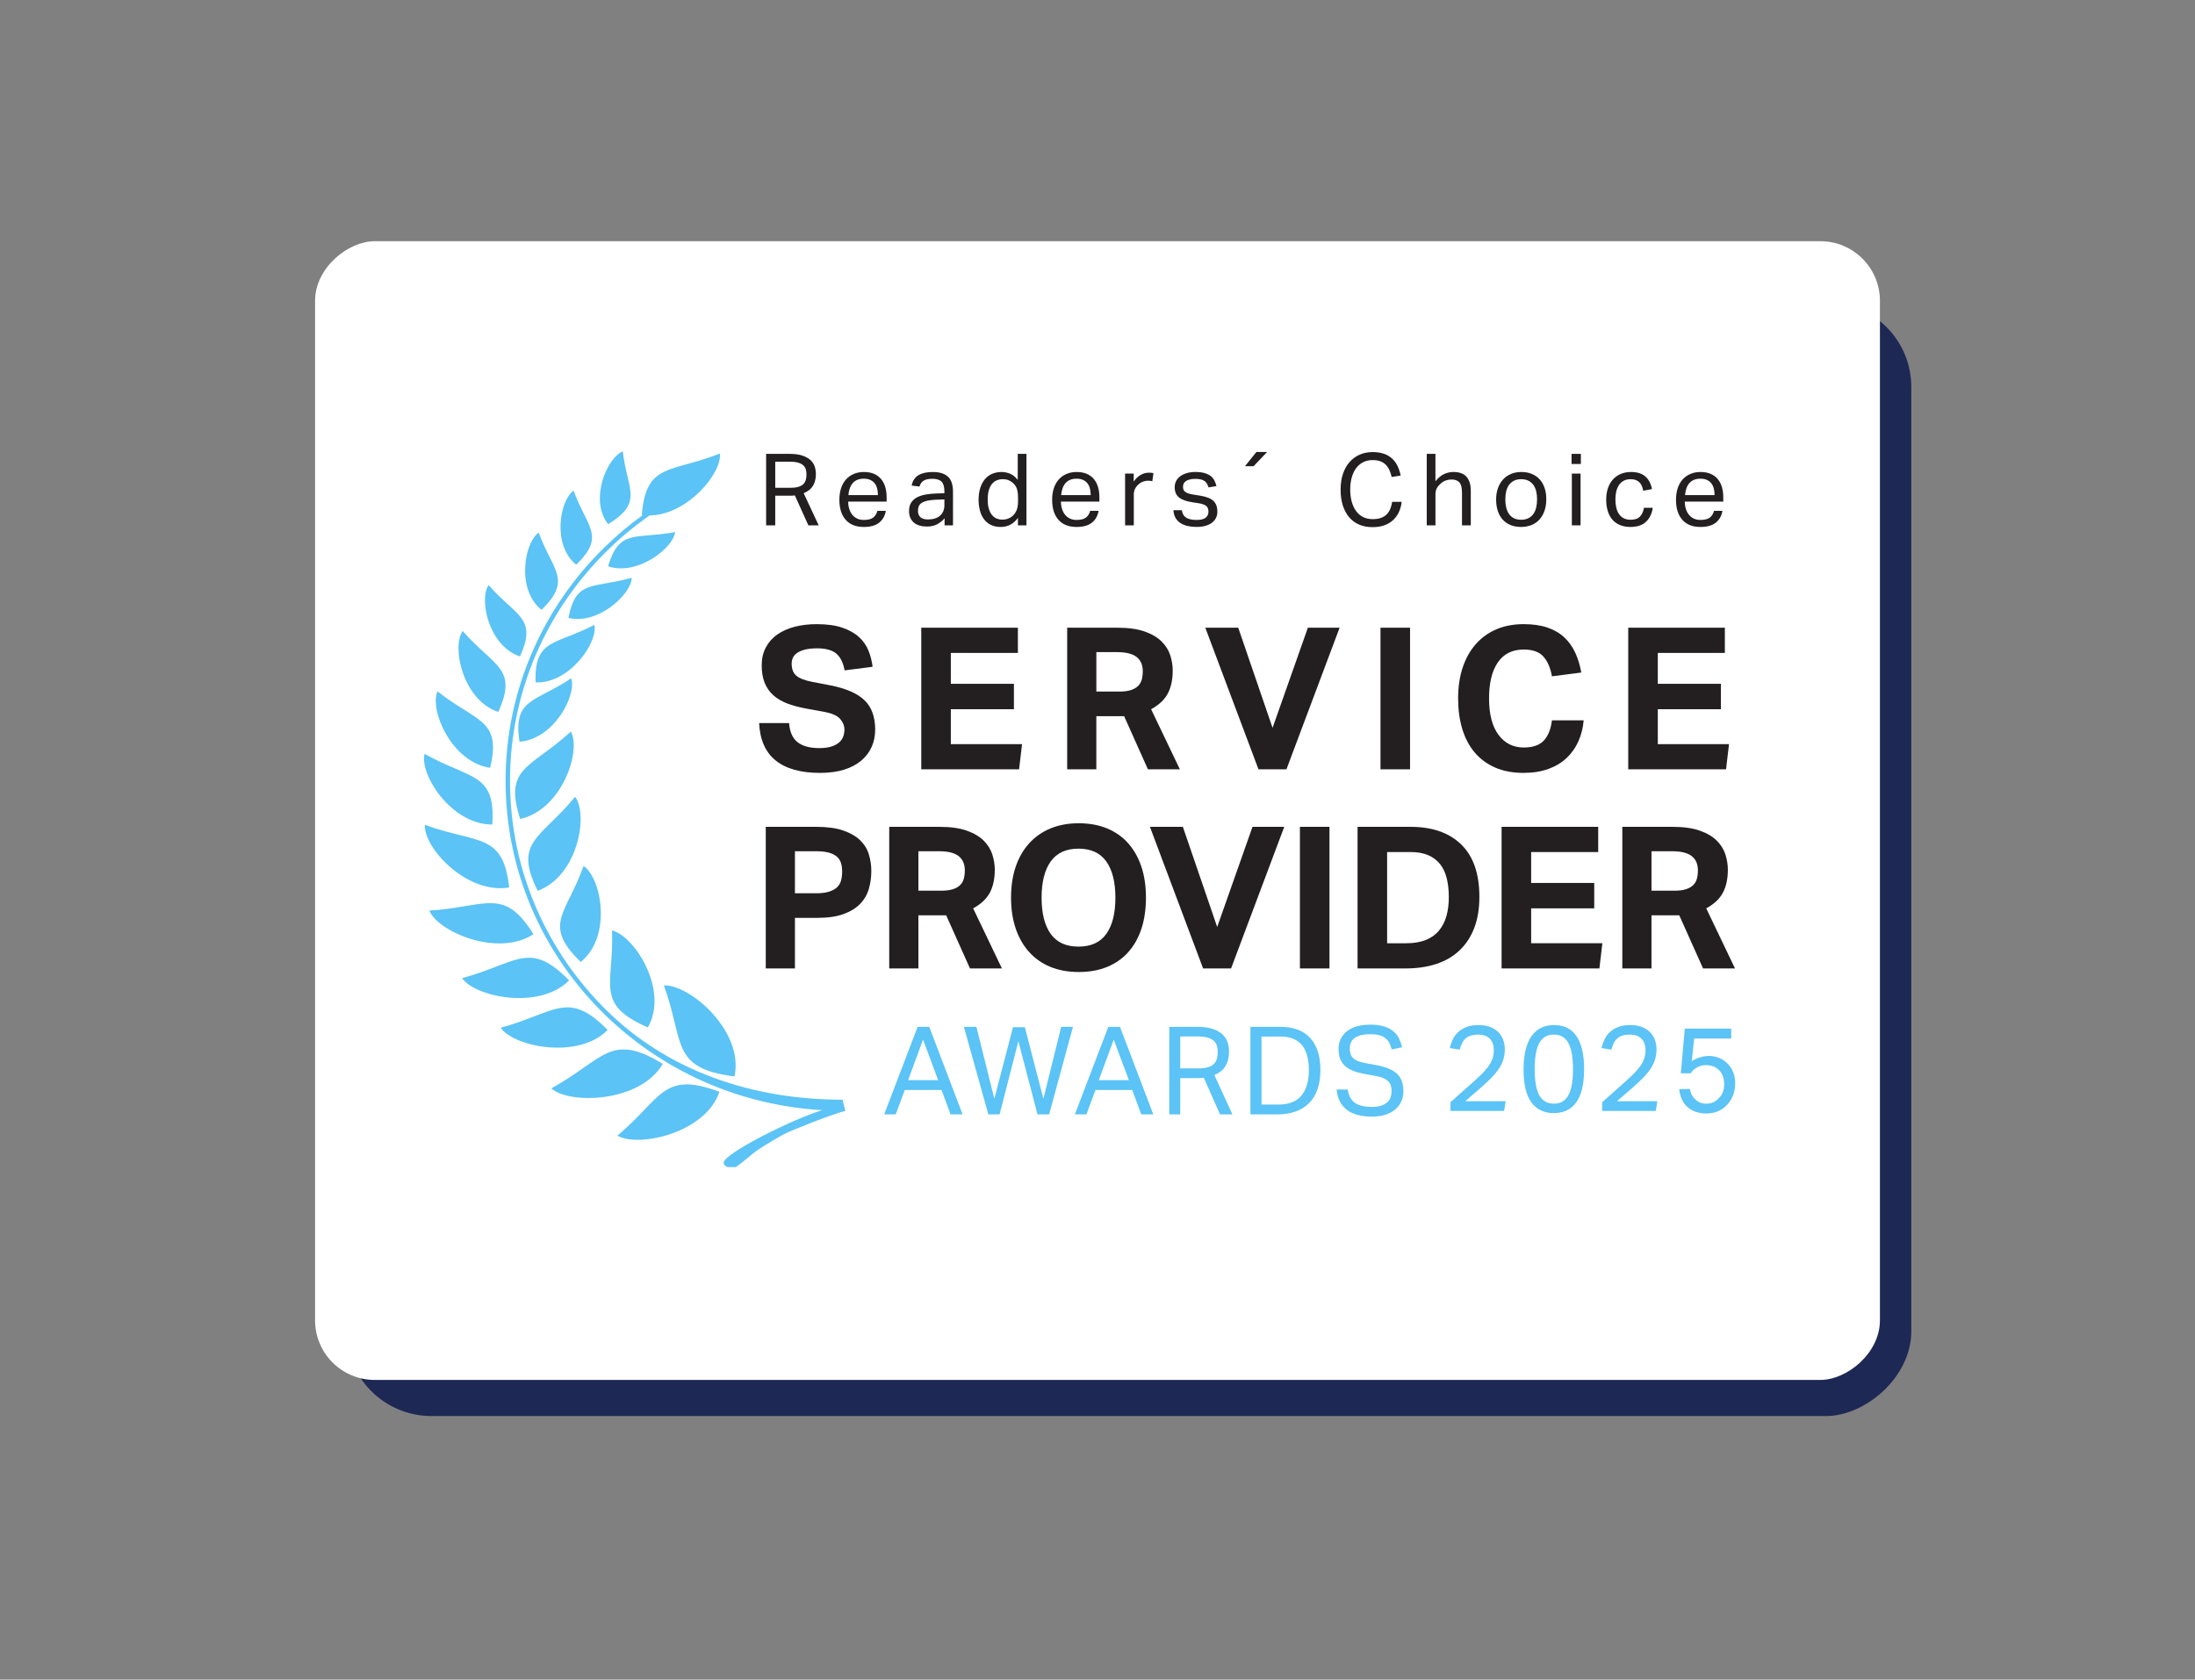
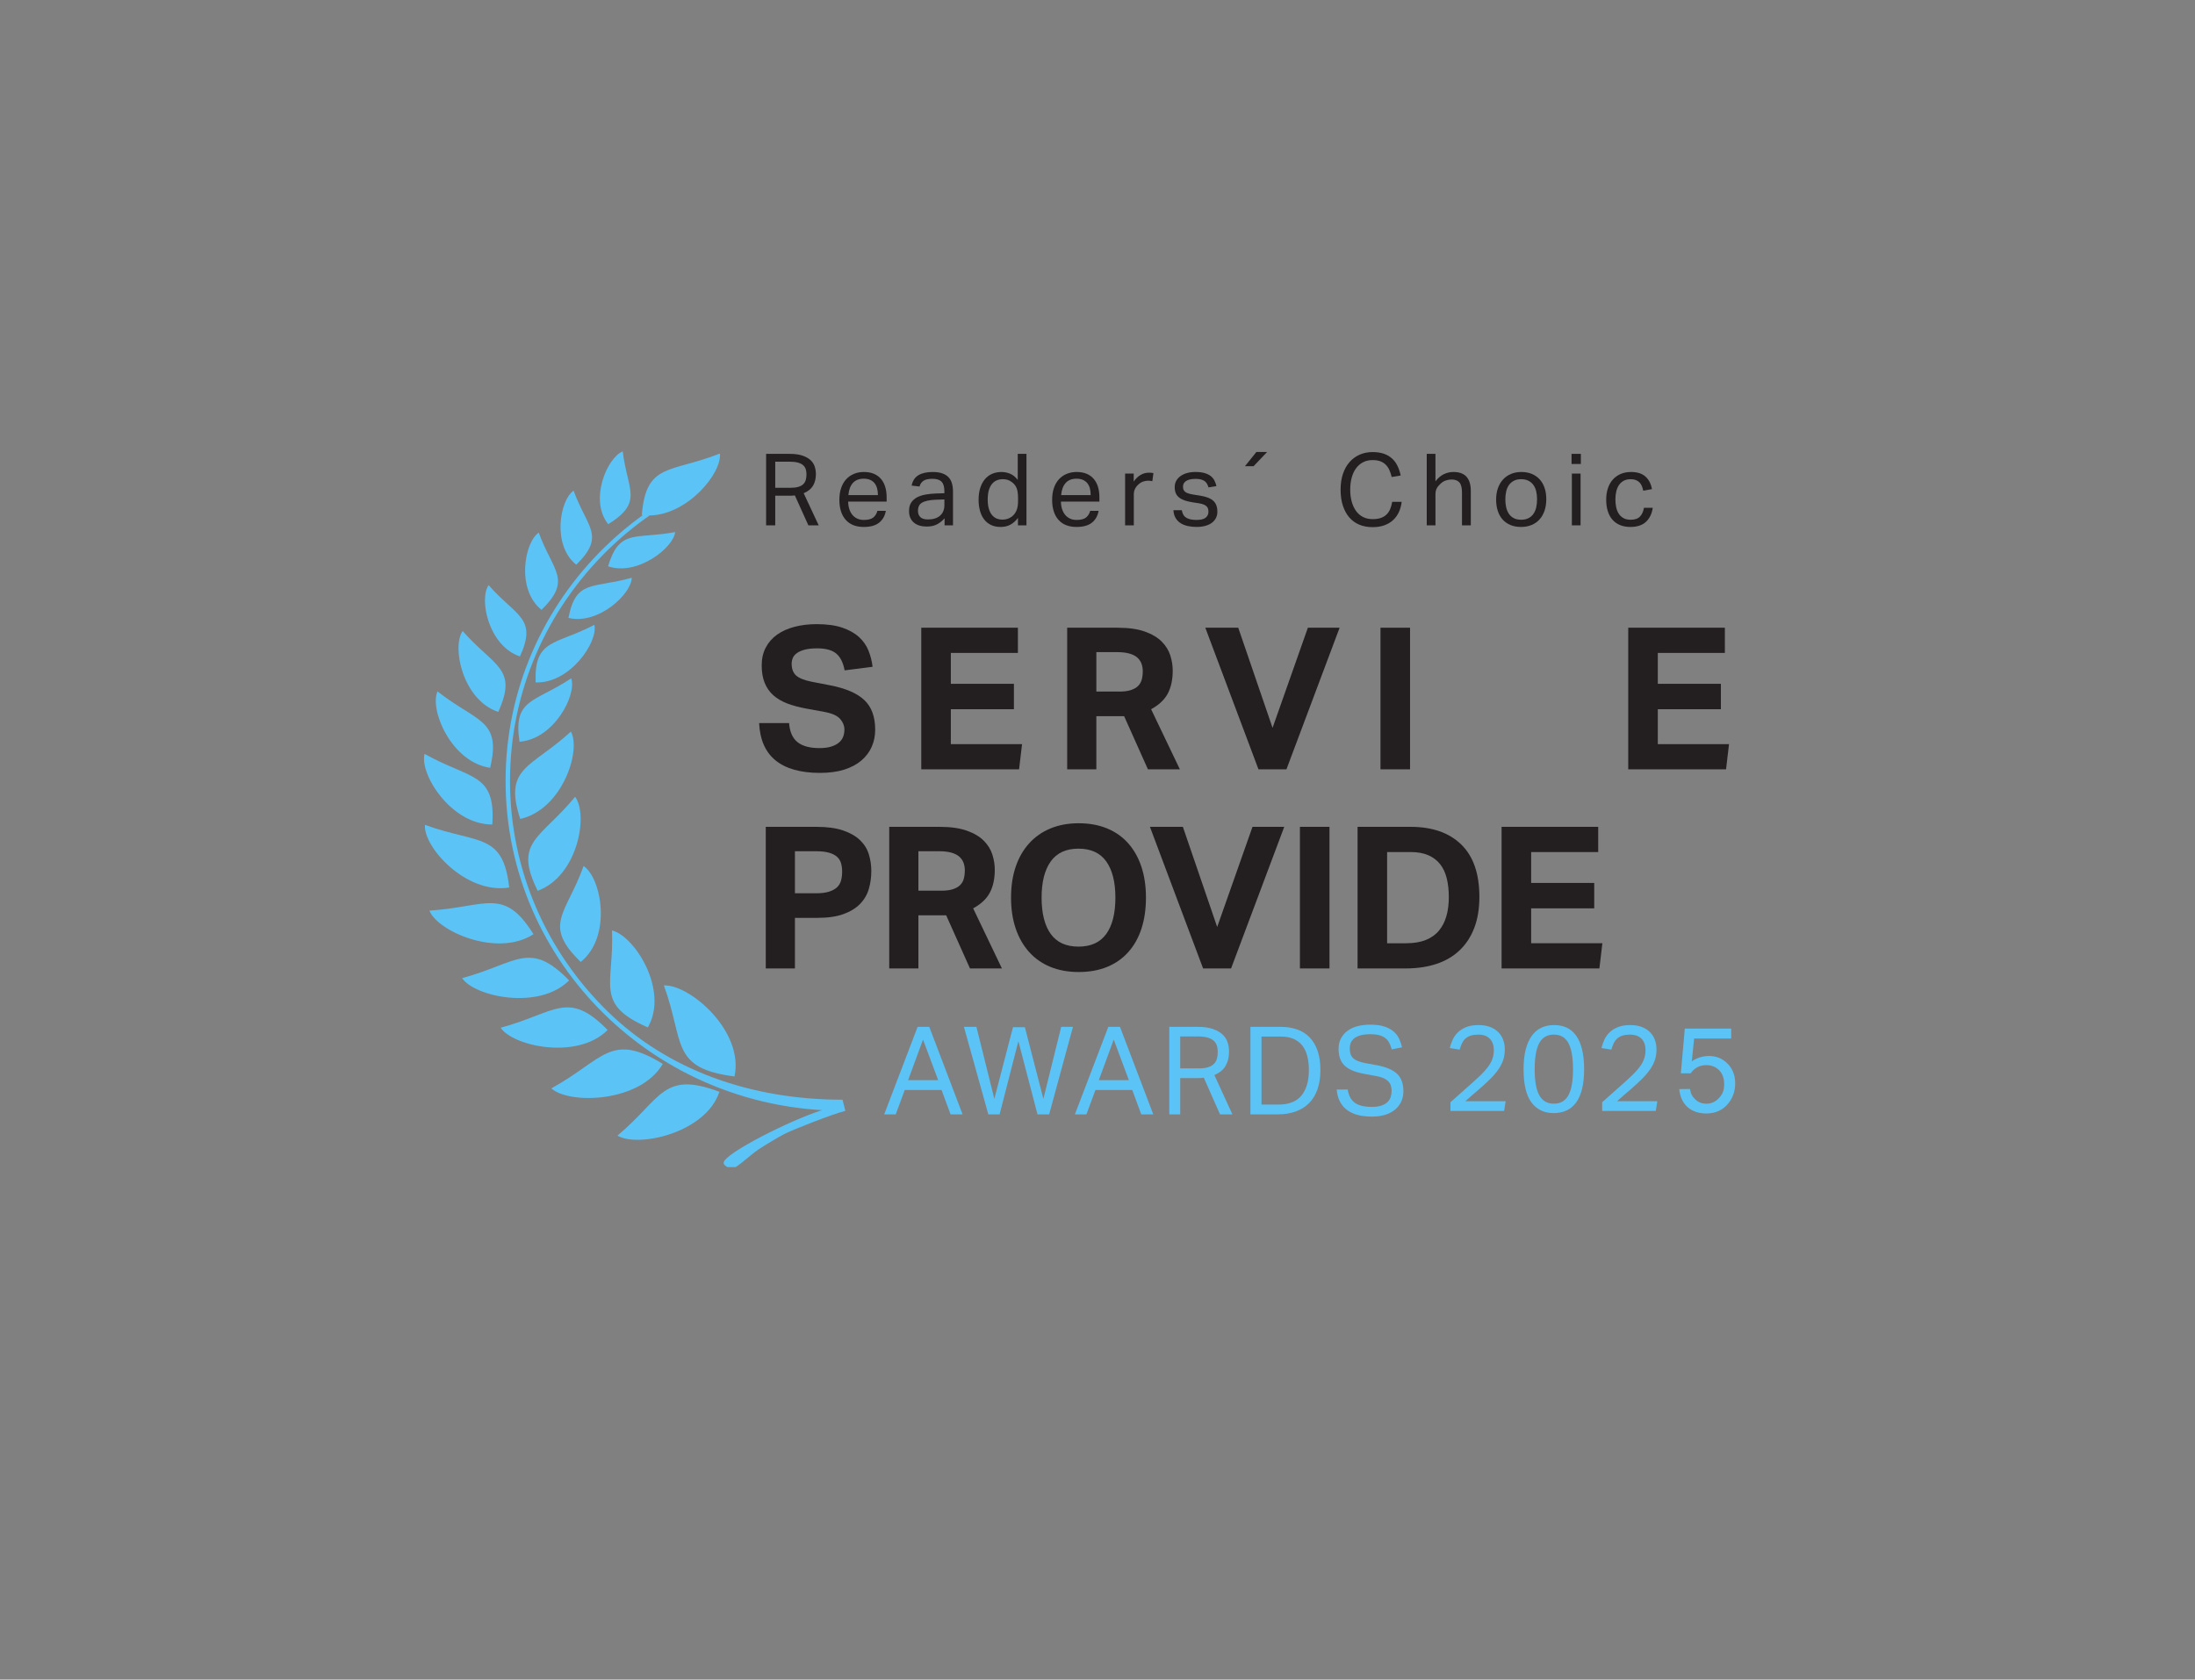
<svg xmlns="http://www.w3.org/2000/svg" id="Grafik_und_Logo" data-name="Grafik und Logo" viewBox="0 0 503 385">
  <rect x="0" y="0" width="503" height="385" fill="#808080" stroke="none" />
  <defs>
    <style>
      .cls-1 {
        fill-rule: evenodd;
      }

      .cls-1, .cls-2 {
        fill: #5bc3f5;
      }

      .cls-3 {
        fill: #fff;
      }

      .cls-4 {
        fill: #1e2855;
      }

      .cls-5 {
        fill: #231f20;
      }
    </style>
  </defs>
  <g>
-     <rect class="cls-4" x="131.023" y="17.623" width="255.335" height="358.599" rx="19.459" ry="19.459" transform="translate(455.613 -61.769) rotate(90)" />
-     <rect class="cls-3" x="120.986" y="6.501" width="261.027" height="358.599" rx="13.663" ry="13.663" transform="translate(437.301 -65.699) rotate(90)" />
-   </g>
+     </g>
  <g>
    <g>
      <path class="cls-5" d="M175.564,104.038h5.369c1.223,0,2.225.138,3.005.414s1.396.631,1.847,1.067.761.929.93,1.48c.168.551.252,1.109.252,1.675,0,1.04-.218,1.927-.654,2.662-.436.734-1.151,1.307-2.145,1.721l3.441,7.365h-2.363l-3.098-6.86c-.199.031-.413.049-.642.057-.23.007-.436.011-.62.011h-3.235v6.792h-2.088v-16.383l0-0ZM181.14,111.817c.734,0,1.338-.073,1.812-.218.474-.145.85-.351,1.124-.619.275-.268.467-.593.574-.976.106-.382.161-.81.161-1.285,0-.459-.062-.864-.184-1.217-.122-.351-.332-.654-.631-.906-.298-.253-.699-.443-1.204-.574-.504-.13-1.147-.195-1.927-.195h-3.213v5.989h3.488-0Z" />
      <path class="cls-5" d="M202.995,117.094c-.199,1.147-.708,2.05-1.526,2.708-.819.657-1.992.987-3.522.987-1.806,0-3.189-.547-4.154-1.64-.964-1.093-1.445-2.62-1.445-4.578,0-1.025.138-1.935.413-2.731.275-.795.662-1.46,1.16-1.996.497-.535,1.09-.944,1.778-1.228.688-.283,1.438-.424,2.249-.424.918,0,1.705.146,2.363.436.657.29,1.197.692,1.618,1.204.42.513.734,1.12.94,1.824s.31,1.476.31,2.317v1.009h-8.811c0,.597.08,1.151.241,1.664s.39.956.688,1.33c.299.375.669.669,1.113.884.443.214.956.321,1.538.321.993,0,1.721-.188,2.179-.562.459-.375.772-.884.941-1.526,0,0,1.927,0,1.927 0ZM201.182,113.492c0-.566-.062-1.078-.184-1.538-.122-.458-.314-.852-.573-1.181-.26-.33-.597-.585-1.01-.769-.413-.183-.91-.275-1.491-.275-1.055,0-1.878.321-2.467.964-.589.642-.937,1.575-1.044,2.799h6.769Z" />
      <path class="cls-5" d="M216.458,118.792c-.429.52-.971.967-1.629,1.343-.657.374-1.476.562-2.455.562-.597,0-1.144-.073-1.64-.218-.498-.145-.926-.367-1.286-.666-.359-.298-.639-.668-.837-1.112s-.298-.964-.298-1.561c0-.81.172-1.468.516-1.973.344-.505.803-.903,1.376-1.193.574-.29,1.22-.497,1.939-.62.719-.122,1.46-.198,2.226-.229l2.042-.069v-.459c0-1.009-.214-1.736-.642-2.179-.429-.443-1.124-.666-2.088-.666-.949,0-1.645.157-2.089.471s-.734.745-.872,1.296l-1.812-.206c.214-1.086.726-1.878,1.537-2.375.811-.497,1.912-.745,3.304-.745.857,0,1.58.103,2.169.31.588.206,1.067.5,1.434.883.367.382.631.856.792,1.422.161.567.241,1.202.241,1.905v7.71h-1.928v-1.629l-0.0 0ZM216.413,114.479l-1.905.068c-.81.031-1.484.107-2.019.23-.536.122-.961.287-1.273.493-.314.207-.536.463-.666.769s-.195.657-.195,1.055c0,.597.179,1.075.54,1.434.359.359.952.54,1.778.54,1.178,0,2.096-.29,2.753-.872.658-.582.987-1.377.987-2.386v-1.33Z" />
      <path class="cls-5" d="M233.268,118.723c-.489.658-1.055,1.167-1.697,1.526-.642.359-1.4.54-2.272.54s-1.625-.161-2.26-.482-1.159-.761-1.571-1.319c-.414-.558-.72-1.22-.918-1.985-.2-.765-.299-1.583-.299-2.455,0-.978.122-1.862.367-2.65s.593-1.457,1.044-2.008c.452-.55,1.002-.971,1.653-1.261.65-.29,1.388-.436,2.215-.436.626,0,1.261.126,1.904.378.642.253,1.239.731,1.79,1.434v-5.966h1.996v16.383h-1.95v-1.698ZM233.291,114.134c0-.949-.104-1.686-.31-2.215-.206-.528-.547-.975-1.02-1.342-.337-.275-.677-.467-1.021-.574-.345-.106-.723-.161-1.136-.161-.489,0-.944.084-1.365.253-.421.168-.788.44-1.101.814-.314.375-.559.857-.735,1.445-.176.589-.264,1.304-.264,2.145,0,.872.096,1.606.288,2.202.19.597.443,1.071.757,1.423.313.352.665.605,1.055.757.39.153.792.23,1.204.23.443,0,.841-.053,1.193-.161s.704-.29,1.056-.551c.458-.367.807-.826,1.044-1.376.237-.551.356-1.247.356-2.089v-.803l-0-0Z" />
      <path class="cls-5" d="M251.753,117.094c-.199,1.147-.708,2.05-1.526,2.708-.819.657-1.993.987-3.523.987-1.805,0-3.189-.547-4.153-1.64-.964-1.093-1.445-2.62-1.445-4.578,0-1.025.137-1.935.413-2.731.275-.795.661-1.46,1.159-1.996.497-.535,1.09-.944,1.779-1.228.688-.283,1.437-.424,2.248-.424.918,0,1.706.146,2.363.436.658.29,1.197.692,1.618,1.204.42.513.734,1.12.941,1.824.206.704.309,1.476.309,2.317v1.009h-8.811c0,.597.08,1.151.241,1.664s.39.956.689,1.33c.298.375.668.669,1.113.884.443.214.955.321,1.537.321.994,0,1.721-.188,2.18-.562.458-.375.772-.884.94-1.526h1.928l0.0 0ZM249.939,113.492c0-.566-.061-1.078-.183-1.538-.123-.458-.314-.852-.574-1.181-.26-.33-.597-.585-1.009-.769-.413-.183-.91-.275-1.491-.275-1.056,0-1.878.321-2.467.964-.589.642-.937,1.575-1.045,2.799h6.769Z" />
      <path class="cls-5" d="M257.823,108.558h1.973v1.836c.443-.657.964-1.162,1.56-1.514.597-.352,1.231-.528,1.905-.528.413,0,.765.031,1.056.091l-.253,1.859c-.153-.031-.306-.058-.458-.08-.153-.023-.321-.035-.505-.035-.367,0-.742.065-1.124.195-.383.13-.742.348-1.078.654-.337.291-.6.627-.792,1.01-.191.382-.287.825-.287,1.33v7.044h-1.996v-11.863h-0Z" />
      <path class="cls-5" d="M270.819,116.956c.137.826.485,1.403,1.044,1.732.558.33,1.319.494,2.283.494,1.01,0,1.724-.173,2.145-.516.421-.345.631-.799.631-1.366,0-.229-.027-.447-.08-.654-.054-.206-.157-.39-.31-.551s-.367-.302-.642-.424-.635-.222-1.078-.299l-1.514-.23c-.673-.106-1.262-.245-1.766-.413-.505-.168-.934-.387-1.286-.654-.352-.267-.615-.596-.791-.986-.176-.39-.264-.861-.264-1.412s.119-1.04.356-1.469c.237-.428.566-.791.987-1.09.42-.298.918-.528,1.491-.688s1.197-.241,1.87-.241c.856,0,1.571.084,2.145.252.573.169,1.044.398,1.411.688.368.291.651.635.85,1.033.198.399.351.819.458,1.262l-1.812.298c-.107-.321-.23-.604-.368-.849-.137-.245-.321-.447-.55-.608-.23-.161-.509-.283-.837-.367-.33-.084-.739-.127-1.228-.127-.551,0-1.01.05-1.377.149-.367.1-.662.233-.883.401-.222.169-.378.356-.471.562-.091.207-.137.425-.137.654,0,.245.03.463.091.654.061.191.176.359.345.505.168.146.398.272.688.378.29.107.666.2,1.124.275l1.721.275c1.392.23,2.39.627,2.995,1.193.604.567.906,1.392.906,2.478,0,.505-.099.968-.298,1.388-.199.421-.498.788-.895,1.102s-.894.558-1.491.734c-.597.176-1.293.264-2.088.264-.72,0-1.388-.069-2.008-.206-.619-.138-1.166-.356-1.64-.654-.474-.298-.857-.692-1.147-1.181s-.458-1.086-.505-1.79c0,0,1.928,0,1.928 0Z" />
      <path class="cls-5" d="M287.913,103.603h2.455l-3.098,3.257h-1.974l2.616-3.257Z" />
      <path class="cls-5" d="M321.205,115.028c-.091.826-.298,1.595-.619,2.306-.321.711-.757,1.328-1.308,1.848s-1.22.925-2.007,1.216c-.788.29-1.702.436-2.742.436-1.133,0-2.149-.191-3.052-.573-.903-.383-1.667-.941-2.294-1.675-.627-.735-1.113-1.633-1.457-2.696-.345-1.063-.516-2.275-.516-3.637,0-1.377.184-2.6.551-3.671.367-1.071.879-1.974,1.538-2.708.657-.735,1.434-1.293,2.328-1.675.894-.383,1.862-.574,2.903-.574,1.009,0,1.881.131,2.616.39.734.26,1.357.627,1.869,1.102s.926,1.04,1.24,1.697c.313.658.554,1.385.723,2.18l-2.065.345c-.138-.597-.317-1.136-.54-1.618-.221-.482-.504-.891-.849-1.228-.345-.336-.757-.593-1.239-.768s-1.067-.264-1.755-.264c-.811,0-1.534.164-2.169.494-.635.329-1.17.788-1.606,1.376-.436.589-.768,1.301-.998,2.134s-.345,1.755-.345,2.764.115,1.932.345,2.765c.23.834.562,1.548.998,2.145s.971,1.056,1.606,1.377c.635.321,1.366.482,2.191.482.75,0,1.388-.095,1.917-.287.527-.191.964-.463,1.307-.815.345-.351.616-.772.815-1.261.199-.489.344-1.025.436-1.607h2.179l0.0 0Z" />
      <path class="cls-5" d="M326.947,104.038h1.996v6.287c.581-.749,1.219-1.292,1.916-1.629.696-.336,1.434-.504,2.214-.504,1.346,0,2.344.367,2.995,1.101.65.735.975,1.813.975,3.236v7.893h-2.019v-7.504c0-1.101-.195-1.878-.584-2.328-.39-.451-.998-.677-1.824-.677-.444,0-.883.077-1.319.23s-.83.398-1.182.734c-.383.337-.673.693-.872,1.067-.199.375-.298.861-.298,1.456v7.022h-1.996s0-16.383,0-16.383Z" />
      <path class="cls-5" d="M348.56,120.788c-.903,0-1.706-.146-2.409-.436-.704-.29-1.301-.703-1.79-1.239-.49-.535-.865-1.193-1.124-1.974-.26-.78-.39-1.652-.39-2.615s.137-1.836.413-2.616.666-1.445,1.171-1.996c.504-.551,1.112-.976,1.823-1.273.711-.299,1.503-.447,2.375-.447.887,0,1.682.146,2.386.436.703.29,1.303.708,1.801,1.25.497.543.876,1.197,1.136,1.962.26.766.389,1.629.389,2.593,0,.979-.134,1.859-.401,2.639-.268.78-.65,1.445-1.147,1.996-.497.551-1.104.975-1.823,1.273-.72.298-1.523.447-2.41.447l-0-0ZM348.583,119.136c.642,0,1.193-.114,1.652-.344.459-.23.837-.551,1.136-.964.298-.414.516-.907.654-1.48.138-.574.206-1.205.206-1.893,0-.673-.068-1.292-.206-1.859-.137-.566-.356-1.051-.654-1.456-.299-.405-.677-.723-1.136-.952-.458-.23-1.009-.345-1.652-.345s-1.189.115-1.64.345c-.452.23-.826.547-1.125.952-.298.405-.516.891-.654,1.456-.137.567-.206,1.193-.206,1.882,0,.688.069,1.315.206,1.881.137.566.352,1.055.642,1.469.29.413.666.734,1.124.964.459.23,1.01.344,1.653.344h-0Z" />
      <path class="cls-5" d="M360.133,104.038h2.134v2.318h-2.134v-2.318ZM360.203,108.558h1.996v11.863h-1.996v-11.863Z" />
      <path class="cls-5" d="M378.74,116.406c-.199,1.361-.72,2.432-1.561,3.213-.841.78-2.027,1.17-3.556,1.17-.903,0-1.702-.146-2.398-.436-.696-.29-1.277-.708-1.744-1.25-.467-.543-.818-1.201-1.055-1.974-.237-.772-.356-1.64-.356-2.604,0-.949.13-1.813.39-2.593.26-.781.634-1.446,1.124-1.996.489-.551,1.086-.979,1.79-1.286.703-.305,1.498-.458,2.386-.458,1.422,0,2.524.348,3.304,1.044.78.696,1.276,1.656,1.491,2.879l-1.996.367c-.077-.382-.18-.734-.31-1.055s-.31-.6-.539-.837c-.23-.237-.509-.42-.837-.551-.33-.13-.724-.195-1.182-.195-.627,0-1.162.119-1.606.356-.444.237-.808.566-1.09.987s-.489.914-.619,1.48c-.131.566-.195,1.17-.195,1.813,0,.642.061,1.246.183,1.812.122.566.321,1.06.597,1.48.275.421.635.753,1.078.998.443.246.987.367,1.629.367.964,0,1.679-.244,2.146-.734.467-.489.768-1.155.907-1.996h2.019Z" />
-       <path class="cls-5" d="M394.716,117.094c-.199,1.147-.708,2.05-1.526,2.708-.819.657-1.993.987-3.523.987-1.805,0-3.189-.547-4.153-1.64-.964-1.093-1.445-2.62-1.445-4.578,0-1.025.137-1.935.413-2.731.275-.795.662-1.46,1.159-1.996.497-.535,1.09-.944,1.779-1.228.688-.283,1.438-.424,2.248-.424.918,0,1.706.146,2.364.436.657.29,1.196.692,1.617,1.204s.735,1.12.941,1.824.31,1.476.31,2.317v1.009h-8.812c0,.597.081,1.151.242,1.664s.389.956.688,1.33c.298.375.668.669,1.113.884.443.214.955.321,1.537.321.994,0,1.722-.188,2.18-.562.459-.375.772-.884.941-1.526h1.927l-0.0 0ZM392.904,113.492c0-.566-.062-1.078-.184-1.538-.122-.458-.314-.852-.573-1.181-.26-.33-.597-.585-1.01-.769-.413-.183-.91-.275-1.491-.275-1.056,0-1.878.321-2.467.964-.589.642-.937,1.575-1.044,2.799h6.769Z" />
    </g>
    <g>
      <path class="cls-5" d="M180.823,165.754c.152,2.001.796,3.455,1.932,4.365,1.137.908,2.811,1.363,5.024,1.363,1.061,0,1.954-.113,2.682-.341.727-.227,1.318-.529,1.772-.909.456-.378.781-.825.978-1.341.196-.515.295-1.076.295-1.682,0-.848-.318-1.643-.954-2.386-.637-.742-1.804-1.28-3.501-1.614l-4.227-.772c-1.667-.303-3.137-.697-4.41-1.182-1.273-.485-2.341-1.114-3.205-1.887-.864-.773-1.523-1.72-1.977-2.841-.454-1.121-.682-2.455-.682-4.001,0-1.545.31-2.909.932-4.091.621-1.182,1.484-2.167,2.592-2.955,1.105-.788,2.431-1.386,3.977-1.795,1.546-.41,3.243-.614,5.092-.614,2.363,0,4.333.273,5.909.819,1.575.545,2.849,1.265,3.819,2.159.97.893,1.689,1.932,2.159,3.114.47,1.182.781,2.41.932,3.682l-6.409.818c-.334-1.788-.978-3.075-1.932-3.863-.955-.788-2.403-1.182-4.341-1.182-1.152,0-2.1.098-2.842.295-.743.198-1.341.455-1.795.773s-.773.69-.955,1.114c-.181.425-.273.864-.273,1.318,0,1.213.342,2.121,1.023,2.727.682.607,1.841,1.076,3.477,1.41l4.455.864c3.516.697,6.092,1.826,7.729,3.386,1.637,1.562,2.455,3.812,2.455,6.751,0,1.425-.266,2.736-.795,3.932-.53,1.198-1.318,2.243-2.364,3.136-1.045.894-2.356,1.592-3.932,2.091-1.577.5-3.426.751-5.547.751-4.424,0-7.812-.947-10.161-2.842-2.349-1.893-3.613-4.75-3.795-8.569h6.864Z" />
      <path class="cls-5" d="M211.116,143.888h22.14v5.774h-15.366v7.091h14.456v5.819h-14.456v8h16.32l-.682,5.774h-22.413v-32.458l0-0Z" />
      <path class="cls-5" d="M244.555,143.888h11.502c2.545,0,4.644.295,6.296.886,1.651.591,2.947,1.364,3.886,2.318.939.955,1.591,2.017,1.955,3.183.364,1.167.545,2.311.545,3.432,0,2.091-.379,3.849-1.135,5.273-.758,1.425-2.032,2.622-3.819,3.592l6.591,13.774h-7.32l-5.454-12.183h-6.366v12.183h-6.683v-32.458h0ZM256.511,158.526c1.061,0,1.94-.113,2.637-.341.698-.227,1.251-.545,1.66-.954.409-.41.689-.902.84-1.478.151-.575.228-1.212.228-1.909,0-.575-.091-1.129-.273-1.659s-.493-1-.932-1.41c-.439-.409-1.046-.727-1.819-.954-.773-.228-1.75-.341-2.932-.341h-4.683v9.046h5.273Z" />
      <path class="cls-5" d="M276.205,143.888h7.547l7.863,22.957,8.093-22.957h7.273l-12.182,32.458h-6.41l-12.184-32.458Z" />
      <path class="cls-5" d="M316.35,143.888h6.774v32.458h-6.774v-32.458Z" />
-       <path class="cls-5" d="M362.91,165.118c-.151,1.727-.553,3.326-1.204,4.795-.652,1.47-1.546,2.744-2.681,3.819-1.137,1.076-2.532,1.917-4.183,2.523-1.653.606-3.568.909-5.751.909-2.454,0-4.614-.41-6.478-1.228s-3.425-1.97-4.683-3.455c-1.257-1.484-2.203-3.28-2.84-5.386s-.954-4.433-.954-6.979c0-2.637.347-5.001,1.044-7.091.698-2.091,1.697-3.879,3.001-5.365,1.303-1.484,2.879-2.621,4.728-3.41,1.849-.787,3.94-1.182,6.274-1.182,2.06,0,3.856.258,5.387.773,1.529.515,2.818,1.258,3.863,2.228s1.888,2.136,2.523,3.5c.637,1.364,1.107,2.894,1.41,4.592l-6.728.864c-.334-1.909-.977-3.41-1.933-4.5-.954-1.091-2.463-1.637-4.523-1.637-2.607,0-4.584.978-5.932,2.932-1.35,1.955-2.024,4.721-2.024,8.296,0,3.608.721,6.38,2.16,8.32,1.44,1.94,3.37,2.909,5.796,2.909,2.091,0,3.628-.538,4.614-1.613.984-1.076,1.598-2.614,1.841-4.614h7.273l-0.0 0Z" />
      <path class="cls-5" d="M373.124,143.888h22.14v5.774h-15.366v7.091h14.456v5.819h-14.456v8h16.32l-.682,5.774h-22.413v-32.458l-0-0Z" />
    </g>
    <g>
      <path class="cls-5" d="M175.483,189.531h11.592c2.484,0,4.538.28,6.16.841,1.621.561,2.909,1.303,3.863,2.227.955.925,1.622,2.001,2.001,3.228.378,1.228.568,2.509.568,3.842,0,1.425-.19,2.789-.568,4.091-.379,1.303-1.046,2.448-2.001,3.432-.954.985-2.227,1.766-3.819,2.342-1.591.576-3.599.864-6.023.864h-5.092v11.592h-6.682s0-32.458 0-32.458ZM187.029,204.76c1.182,0,2.159-.12,2.933-.363s1.386-.575,1.841-1.0.765-.948.932-1.569c.166-.621.25-1.296.25-2.023,0-.757-.091-1.424-.273-2-.182-.576-.5-1.061-.955-1.456-.455-.393-1.068-.696-1.841-.908-.773-.212-1.75-.318-2.932-.318h-4.819v9.637h4.864Z" />
      <path class="cls-5" d="M203.777,189.531h11.5c2.547,0,4.644.295,6.296.886s2.948,1.364,3.888,2.318c.939.955,1.591,2.017,1.955,3.183.362,1.167.545,2.311.545,3.432,0,2.091-.379,3.849-1.137,5.273-.758,1.425-2.03,2.622-3.819,3.592l6.591,13.774h-7.318l-5.456-12.183h-6.364v12.183h-6.683v-32.458l0-0ZM215.733,204.169c1.061,0,1.938-.113,2.637-.341.696-.227,1.249-.545,1.66-.954.409-.41.689-.902.84-1.478.151-.575.228-1.212.228-1.909,0-.575-.091-1.129-.273-1.659-.183-.53-.493-1-.934-1.41-.439-.409-1.044-.727-1.817-.954-.773-.228-1.751-.341-2.933-.341h-4.681v9.046h5.273Z" />
      <path class="cls-5" d="M247.191,222.808c-2.425,0-4.592-.395-6.501-1.182-1.909-.788-3.531-1.924-4.864-3.41-1.333-1.484-2.356-3.273-3.068-5.365-.712-2.09-1.068-4.454-1.068-7.092,0-2.637.356-5.001,1.068-7.091.711-2.091,1.742-3.879,3.091-5.365,1.348-1.484,2.977-2.621,4.887-3.41,1.909-.787,4.061-1.182,6.455-1.182,2.425,0,4.592.395,6.501,1.182,1.909.789,3.524,1.925,4.842,3.41,1.318,1.485,2.326,3.273,3.023,5.365.696,2.09,1.046,4.454,1.046,7.091,0,2.638-.342,5.001-1.023,7.092-.682,2.091-1.682,3.88-3.001,5.365-1.318,1.485-2.932,2.622-4.841,3.41-1.909.787-4.091,1.182-6.547,1.182ZM247.146,216.989c2.848,0,4.97-.969,6.364-2.909,1.394-1.939,2.091-4.712,2.091-8.32,0-3.575-.697-6.341-2.091-8.296-1.394-1.954-3.516-2.932-6.364-2.932-2.849,0-4.972.978-6.365,2.932-1.395,1.955-2.091,4.721-2.091,8.296,0,3.608.696,6.38,2.091,8.32,1.393,1.94,3.515,2.909,6.365,2.909Z" />
      <path class="cls-5" d="M263.515,189.531h7.547l7.864,22.957,8.092-22.957h7.274l-12.183,32.458h-6.41l-12.183-32.458 0-0Z" />
      <path class="cls-5" d="M297.886,189.531h6.774v32.458h-6.774v-32.458Z" />
      <path class="cls-5" d="M311.097,189.531h12.138c4.97,0,8.842,1.348,11.615,4.045,2.773,2.698,4.159,6.699,4.159,12.002,0,2.697-.387,5.061-1.16,7.092s-1.886,3.743-3.341,5.137c-1.455,1.394-3.228,2.44-5.318,3.136-2.091.697-4.455,1.046-7.092,1.046h-11.002s0-32.458,0-32.458ZM322.235,216.216c1.757,0,3.257-.249,4.5-.75s2.25-1.219,3.023-2.159c.773-.939,1.342-2.052,1.705-3.341.364-1.287.545-2.735.545-4.341,0-1.575-.159-3.007-.477-4.296-.318-1.287-.826-2.37-1.523-3.25-.697-.879-1.599-1.561-2.705-2.046-1.106-.485-2.463-.727-4.069-.727h-5.365v20.911h4.365l-0-0Z" />
      <path class="cls-5" d="M344.101,189.531h22.139v5.774h-15.366v7.091h14.456v5.819h-14.456v8h16.321l-.682,5.774h-22.412v-32.458Z" />
-       <path class="cls-5" d="M371.767,189.531h11.501c2.546,0,4.644.295,6.296.886,1.652.591,2.947,1.364,3.887,2.318.939.955,1.591,2.017,1.955,3.183.363,1.167.545,2.311.545,3.432,0,2.091-.379,3.849-1.136,5.273-.758,1.425-2.031,2.622-3.819,3.592l6.591,13.774h-7.319l-5.455-12.183h-6.365v12.183h-6.683v-32.458ZM383.724,204.169c1.061,0,1.939-.113,2.637-.341.697-.227,1.25-.545,1.66-.954.409-.41.689-.902.84-1.478.151-.575.228-1.212.228-1.909,0-.575-.091-1.129-.273-1.659-.182-.53-.493-1-.933-1.41-.439-.409-1.045-.727-1.818-.954-.773-.228-1.751-.341-2.933-.341h-4.682v9.046h5.273Z" />
    </g>
    <path class="cls-1" d="M193.719,254.64c-2.825.672-12.475,4.477-14.083,5.355-1.639.895-4.299,2.462-5.819,3.488-1.883,1.282-3.369,2.814-5.235,4.049h-1.902c-.363-.304-.846-.428-.846-1.004,0-2.07,15.572-9.908,22.561-12.055-19.457-1.134-36.983-9.335-49.924-22.025-13.969-13.663-22.611-32.572-22.611-53.454,0-20.887,8.642-39.797,22.611-53.484,2.742-2.689,5.691-5.177,8.816-7.434-.072-.005-.141-.012-.21-.022.967-12.03,6.495-9.594,17.893-14.095.507,4.466-7.388,14.076-16.118,14.198-3.443,2.412-6.677,5.093-9.659,8.018-13.79,13.515-22.319,32.19-22.319,52.819s8.529,39.301,22.319,52.789c13.792,13.514,32.838,20.297,53.878,20.297l.649,2.56ZM139.377,120.162h0c8.172-5.1,4.387-7.734,3.33-16.701-3.583,1.441-7.763,11.172-3.33,16.701h0ZM132.055,129.451h0c6.792-6.68,2.492-8.45-.612-16.98-3.165,2.148-4.989,12.514.612,16.98h0ZM139.343,129.81h0c6.713,2.287,15.014-4.26,15.37-7.843-9.091,1.703-12.776-.869-15.37,7.843h-0ZM130.264,141.641h0c6.91,1.664,14.515-5.609,14.503-9.208-8.876,2.523-12.803.303-14.503,9.208h-0ZM124.097,139.793h0c7.082-6.967,2.593-8.816-.641-17.703-3.299,2.234-5.204,13.048.641,17.703h0ZM119.153,150.47h0c4.037-8.888-.85-9.114-7.183-16.344-2.256,3.199-.014,13.947,7.183,16.344h0ZM122.74,156.43h0c7.905.27,14.362-9.301,13.465-13.197-9.003,4.698-13.813,3.161-13.465,13.197h0ZM114.178,163.189h0c4.575-10.084-.971-10.341-8.156-18.547-2.557,3.632-.01,15.829,8.156,18.547h0ZM119.046,170.016h0c7.886-.555,13.195-10.751,11.845-14.527-8.402,5.614-13.354,4.588-11.845,14.527h0ZM112.318,176.002h0c-8.905-1.312-13.954-13.339-12.062-17.519,9,7.103,14.727,6.365,12.062,17.519h0ZM112.811,188.997h0c.806-11.938-4.983-10.278-15.517-16.192-1.225,4.613,6.094,16.239,15.517,16.192h0ZM119.207,187.724h0c9.589-2.126,14.044-15.628,11.618-20.033-9.189,8.448-15.493,8.097-11.618,20.033h0ZM116.685,203.431h0c-1.401-12.649-7.148-9.93-19.305-14.352-.418,5.047,9.432,15.993,19.305,14.352v0ZM122.248,214.137h0c-6.825-10.948-10.86-6.198-23.849-5.411,1.837,4.748,15.599,10.811,23.849,5.411h0ZM123.22,204.196h0c9.242-3.423,11.649-17.49,8.567-21.554-7.892,9.666-14.232,10.173-8.567,21.554h-0ZM130.418,224.733h0c-9.099-9.332-11.99-3.889-24.52-.523,2.855,4.271,17.648,7.431,24.52.523h0ZM133.08,220.503h0c7.218-5.827,4.77-19.24.655-21.997-3.949,11.067-9.509,13.398-.655,21.997h0ZM139.242,236.099h0c-9.105-9.32-11.99-3.884-24.517-.519,2.853,4.276,17.646,7.448,24.517.519h0ZM148.454,235.506h0c4.876-8.435-2.981-20.96-8.211-22.224.508,12.503-4.121,16.834,8.211,22.224h0ZM151.884,243.868h0c-12.03-7.384-13.507-1.011-25.547,5.619,4.146,3.718,20.358,3.282,25.547-5.619h0ZM164.862,250.274h0c-13.037-4.895-13.165,1.48-23.373,10.041,4.724,2.81,20.188-.56,23.373-10.041h0ZM168.31,246.748h0c2.26-10.379-10.256-21.136-16.183-20.869,4.773,12.978,1.391,18.969,16.183,20.869Z" />
    <g>
      <path class="cls-2" d="M210.279,235.38h2.673l7.633,20.062h-2.756l-2.067-5.592h-8.431l-2.067,5.592h-2.646l7.66-20.062h-0ZM214.991,247.603l-3.472-9.301-3.417,9.301h6.889Z" />
      <path class="cls-2" d="M220.888,235.38h2.866l4.105,16.494,4.271-16.41h2.727l4.243,16.41,4.078-16.494h2.7l-5.456,20.062h-2.673l-4.381-16.775-4.298,16.775h-2.59l-5.593-20.062h0Z" />
      <path class="cls-2" d="M253.979,235.38h2.673l7.633,20.062h-2.756l-2.067-5.592h-8.431l-2.067,5.592h-2.646l7.66-20.062h-0ZM258.691,247.603l-3.472-9.301-3.417,9.301h6.889Z" />
      <path class="cls-2" d="M267.949,235.38h6.447c1.469,0,2.673.168,3.61.506.936.337,1.676.772,2.217,1.306.542.535.914,1.138,1.117,1.813s.303,1.358.303,2.051c0,1.274-.261,2.36-.785,3.259-.524.9-1.383,1.602-2.576,2.108l4.133,9.019h-2.837l-3.72-8.401c-.239.038-.496.061-.772.07s-.524.014-.744.014h-3.884v8.317h-2.508v-20.062h-0ZM274.644,244.905c.882,0,1.607-.089,2.177-.267.569-.178,1.02-.431,1.35-.759.331-.327.56-.726.689-1.194s.194-.993.194-1.573c0-.562-.074-1.058-.221-1.489-.148-.431-.399-.8-.758-1.11-.358-.308-.84-.543-1.446-.702s-1.378-.239-2.315-.239h-3.857v7.334h4.188Z" />
      <path class="cls-2" d="M286.546,235.38h6.888c1.433,0,2.714.202,3.844.605,1.13.402,2.085,1.016,2.866,1.84.78.824,1.382,1.855,1.805,3.09.422,1.237.633,2.688.633,4.355,0,1.686-.225,3.166-.675,4.439-.45,1.275-1.098,2.332-1.943,3.175s-1.873,1.48-3.086,1.91c-1.212.431-2.572.646-4.078.646h-6.255v-20.062h0ZM292.911,253.194c2.443,0,4.225-.697,5.346-2.093,1.119-1.396,1.68-3.32,1.68-5.775,0-1.217-.124-2.304-.372-3.259-.248-.956-.633-1.766-1.157-2.431-.524-.664-1.199-1.17-2.025-1.518-.827-.346-1.809-.519-2.948-.519h-4.353v15.594h3.83Z" />
      <path class="cls-2" d="M308.837,249.738c.221,1.405.767,2.421,1.64,3.049.872.627,2.172.941,3.899.941.864,0,1.585-.098,2.163-.295.579-.197,1.042-.459,1.392-.787.349-.327.597-.712.743-1.152.148-.44.221-.904.221-1.391,0-.394-.046-.773-.138-1.138-.092-.365-.271-.697-.537-.997-.267-.3-.634-.562-1.102-.787-.468-.224-1.07-.402-1.805-.534l-2.48-.449c-.974-.168-1.836-.394-2.589-.675-.754-.281-1.392-.642-1.915-1.081s-.918-.988-1.185-1.644c-.266-.656-.399-1.451-.399-2.388,0-.918.189-1.724.565-2.417.377-.693.886-1.274,1.529-1.742s1.406-.816,2.288-1.04c.882-.225,1.836-.337,2.866-.337,1.304,0,2.392.145,3.265.435.872.29,1.584.679,2.135,1.166.551.487.968,1.045,1.254,1.672.284.628.5,1.27.648,1.925l-2.37.478c-.147-.562-.336-1.063-.565-1.503-.229-.44-.533-.805-.909-1.096-.377-.29-.84-.51-1.392-.66-.551-.15-1.222-.224-2.011-.224-.9,0-1.653.084-2.259.253s-1.093.398-1.46.689c-.368.29-.63.637-.786,1.039-.156.403-.234.829-.234,1.279,0,.487.059.913.179,1.278s.321.684.606.955c.285.273.657.497,1.117.675.459.178,1.028.333,1.708.464l2.756.506c2.039.393,3.536,1.044,4.492,1.952.955.909,1.432,2.244,1.432,4.004,0,.806-.151,1.559-.455,2.262-.303.702-.753,1.316-1.35,1.84-.598.524-1.346.937-2.246,1.236-.899.3-1.956.45-3.168.45-1.157,0-2.209-.117-3.155-.352-.946-.234-1.768-.604-2.465-1.11-.698-.505-1.258-1.152-1.681-1.939-.423-.786-.68-1.723-.772-2.809h2.535Z" />
    </g>
    <g>
      <path class="cls-2" d="M384.809,249.653l2.469-.039c.185,1.217.614,1.855,1.289,2.467.675.613,1.488.919,2.44.919,1.145,0,2.115-.432,2.908-1.296.792-.864,1.189-1.734,1.189-3.161,0-1.357-.381-2.428-1.144-3.212s-1.76-1.177-2.994-1.177c-.768,0-1.459.174-2.076.522-.617.349-1.102.8-1.454,1.355l-2.26.004.908-10.25h10.632v2.274h-8.492l-.535,5.209c1.163-.811,2.634-1.216,3.911-1.216,1.692,0,3.12.586,4.284,1.758,1.163,1.172,1.745,2.68,1.745,4.522,0,1.754-.511,3.27-1.534,4.548-1.242,1.569-2.939,2.354-5.089,2.354-1.763,0-3.202-.494-4.317-1.481-1.115-.987-1.721-2.468-1.88-4.099l0.0 0Z" />
      <g>
        <path class="cls-2" d="M332.384,252.655c.693-.628,1.441-1.294,2.244-1.996.802-.702,1.614-1.423,2.436-2.163.876-.776,1.642-1.483,2.299-2.12.657-.638,1.204-1.252,1.642-1.844.438-.591.767-1.192.986-1.802.218-.611.328-1.266.328-1.969,0-1.164-.31-2.056-.93-2.675-.621-.619-1.487-.929-2.6-.929-.676,0-1.25.074-1.724.221-.475.148-.876.366-1.204.652-.329.287-.598.642-.808,1.068-.21.425-.397.924-.561,1.497l-2.272-.36c.164-.666.392-1.312.684-1.941.291-.627.693-1.187,1.204-1.677.51-.49,1.149-.888,1.916-1.192.767-.305,1.706-.457,2.819-.457.967,0,1.824.138,2.573.415.748.277,1.372.661,1.875,1.151.502.489.885,1.076,1.149,1.76.265.684.398,1.442.398,2.273,0,.832-.115,1.609-.343,2.329s-.58,1.432-1.054,2.134c-.474.703-1.076,1.424-1.806,2.163-.73.739-1.597,1.543-2.601,2.412-.529.462-1.072.929-1.628,1.4s-1.1.948-1.628,1.428h9.251l-.356,2.218h-12.289v-1.996Z" />
        <path class="cls-2" d="M356.032,255.151c-2.172,0-3.864-.809-5.077-2.427-1.214-1.617-1.821-4.163-1.821-7.638,0-1.737.164-3.244.493-4.52s.798-2.328,1.41-3.16c.611-.832,1.345-1.446,2.203-1.844.857-.397,1.824-.596,2.901-.596s2.039.199,2.888.596c.849.398,1.569,1.012,2.162,1.844s1.045,1.885,1.355,3.16c.31,1.275.466,2.782.466,4.52s-.156,3.24-.466,4.505c-.31,1.267-.766,2.311-1.368,3.133s-1.337,1.433-2.203,1.83c-.867.398-1.848.597-2.943.597h-0ZM356.087,252.988c.821,0,1.51-.18,2.066-.541s1.004-.878,1.342-1.553c.337-.674.584-1.501.738-2.482.155-.979.232-2.089.232-3.327s-.078-2.347-.232-3.327c-.155-.979-.401-1.811-.738-2.495-.338-.683-.785-1.206-1.342-1.567s-1.245-.541-2.066-.541c-.822,0-1.515.18-2.08.541-.566.36-1.018.883-1.356,1.567-.337.683-.584,1.515-.738,2.495-.155.98-.232,2.089-.232,3.327s.078,2.347.232,3.327c.155.98.401,1.808.738,2.482.338.675.79,1.192,1.356,1.553.565.36,1.259.541,2.08.541Z" />
        <path class="cls-2" d="M367.145,252.655c.693-.628,1.441-1.294,2.244-1.996.802-.702,1.614-1.423,2.436-2.163.876-.776,1.642-1.483,2.299-2.12.657-.638,1.204-1.252,1.642-1.844.438-.591.767-1.192.986-1.802.218-.611.328-1.266.328-1.969,0-1.164-.31-2.056-.93-2.675-.621-.619-1.487-.929-2.6-.929-.676,0-1.25.074-1.724.221-.475.148-.876.366-1.204.652-.329.287-.598.642-.808,1.068-.21.425-.397.924-.561,1.497l-2.272-.36c.164-.666.392-1.312.684-1.941.291-.627.693-1.187,1.204-1.677.51-.49,1.149-.888,1.916-1.192.767-.305,1.706-.457,2.819-.457.967,0,1.824.138,2.573.415.748.277,1.372.661,1.875,1.151.502.489.885,1.076,1.149,1.76.265.684.398,1.442.398,2.273,0,.832-.115,1.609-.343,2.329s-.58,1.432-1.054,2.134c-.474.703-1.076,1.424-1.806,2.163-.73.739-1.597,1.543-2.601,2.412-.529.462-1.072.929-1.628,1.4-.556.471-1.1.948-1.628,1.428h9.251l-.356,2.218h-12.289v-1.996Z" />
      </g>
    </g>
  </g>
</svg>